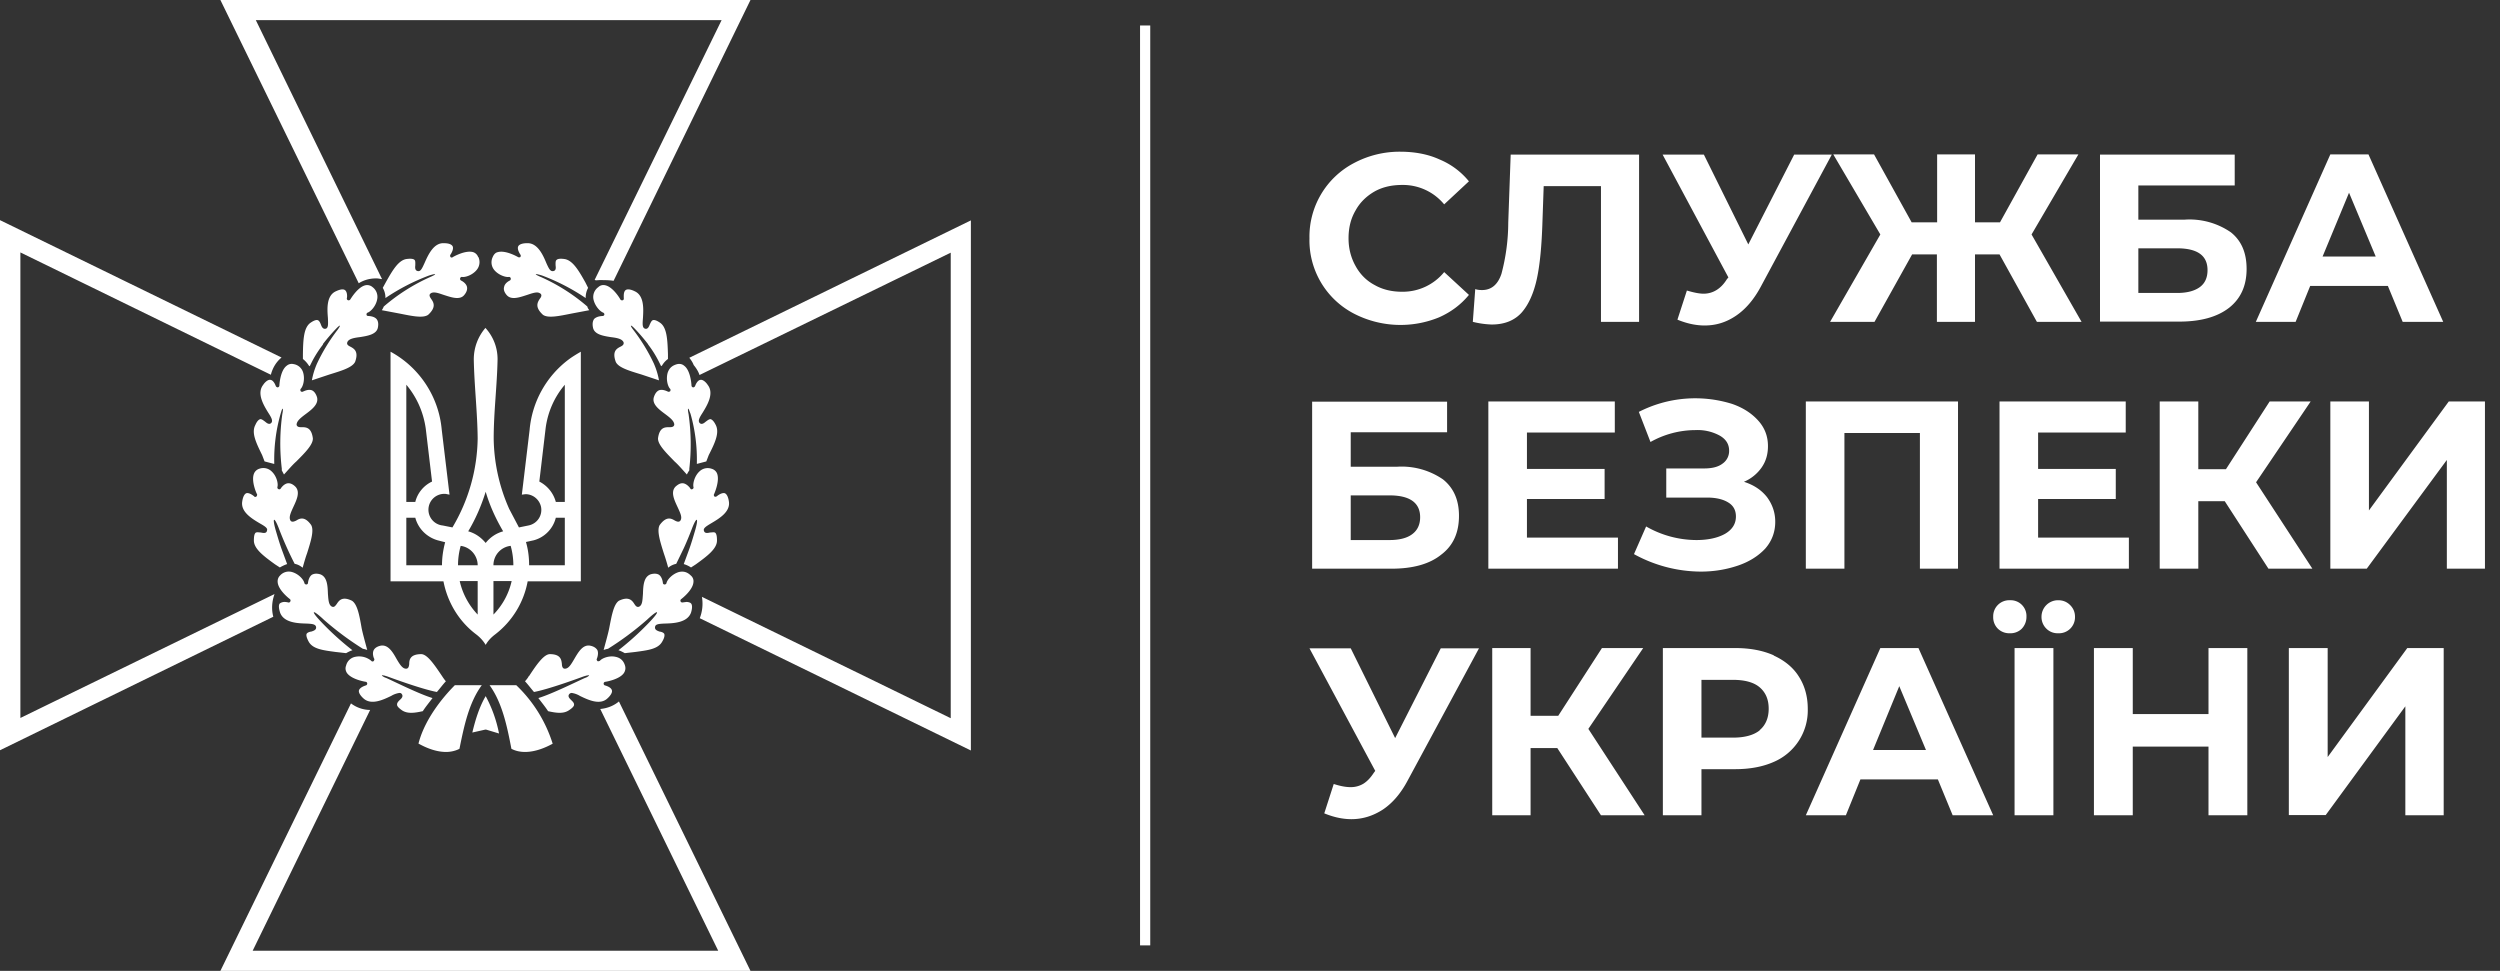
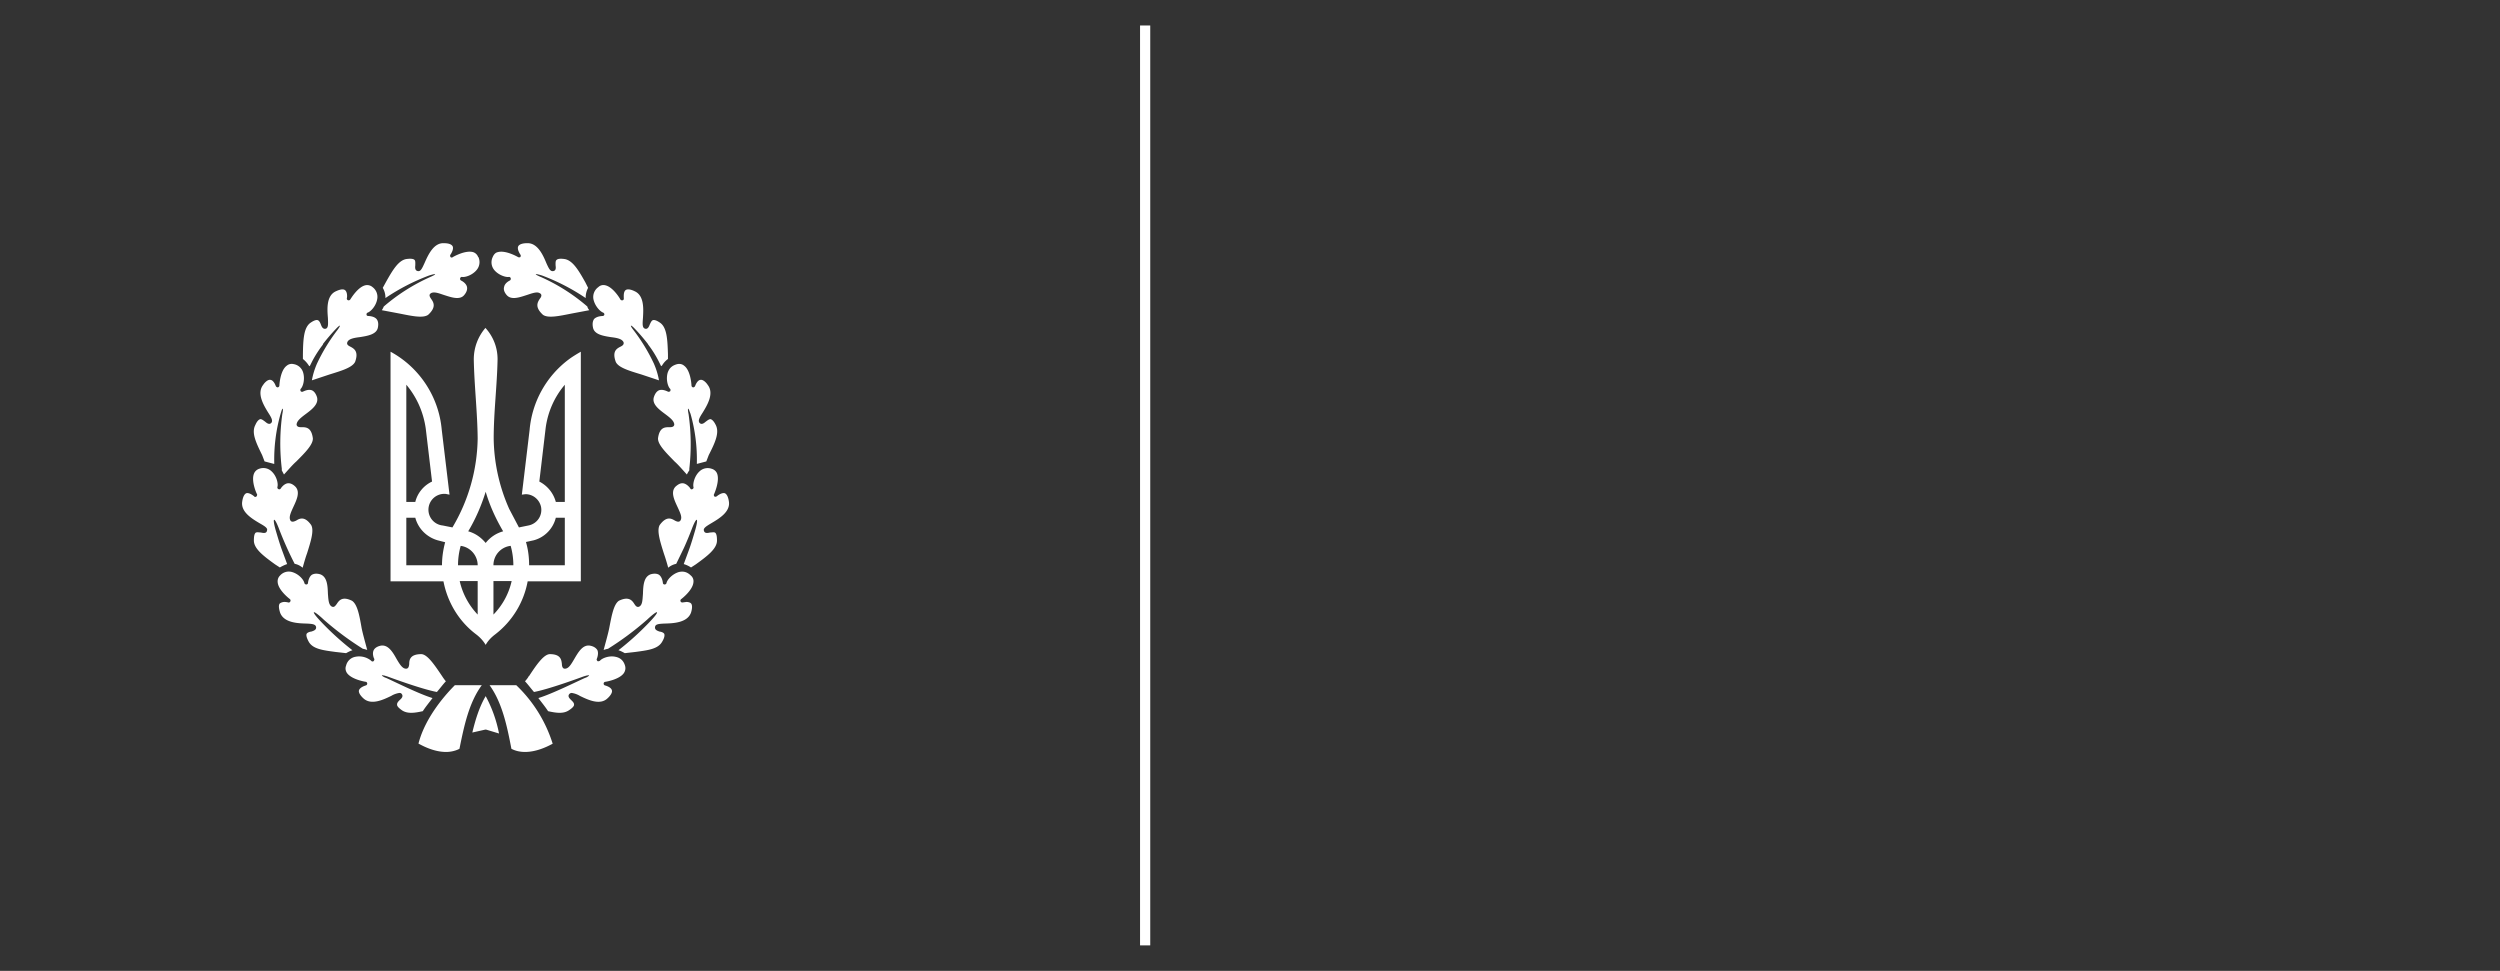
<svg xmlns="http://www.w3.org/2000/svg" fill="none" viewBox="0 0 103 40">
  <rect x="0" y="0" width="103" height="40" fill="#333333" stroke="none" />
-   <path d="M55.78 12.92a3.4 3.4 0 0 1-1.83-3.1 3.42 3.42 0 0 1 1.83-3.1 4 4 0 0 1 1.9-.47c.6 0 1.15.1 1.63.32.48.2.88.5 1.21.9l-1.02.95a2.2 2.2 0 0 0-1.73-.8c-.42 0-.8.08-1.14.27-.33.19-.6.45-.78.78-.2.34-.29.72-.29 1.15 0 .42.1.8.29 1.14.18.33.44.6.78.78.33.19.71.28 1.14.28a2.2 2.2 0 0 0 1.73-.81l1.02.94c-.33.4-.73.7-1.22.92a4.18 4.18 0 0 1-3.52-.15Zm11.75-6.55v6.89h-1.57V7.67H63.6l-.05 1.44c-.03.98-.1 1.77-.23 2.37-.13.6-.34 1.07-.63 1.4-.29.32-.7.49-1.23.49a3.7 3.7 0 0 1-.78-.11l.1-1.35c.08.03.18.04.28.04.38 0 .65-.22.8-.67a8.3 8.3 0 0 0 .28-2.11l.1-2.8h5.3Zm7.94 0-2.93 5.45c-.28.52-.62.92-1.02 1.19-.4.27-.82.4-1.29.4-.36 0-.73-.08-1.12-.24l.39-1.2c.27.08.5.13.69.13a1 1 0 0 0 .53-.15c.16-.1.3-.24.43-.45l.06-.07-2.71-5.06h1.7l1.83 3.7 1.89-3.7h1.55ZM82.37 10.48h-1v2.78H79.8v-2.78h-1.02l-1.55 2.78H75.4l2.07-3.6-1.94-3.3h1.68l1.55 2.8h1.05v-2.8h1.56v2.8h1.03l1.55-2.8h1.68l-1.93 3.3 2.06 3.6h-1.84l-1.54-2.78Zm7.33 1.59c.4 0 .71-.08.93-.24.22-.16.32-.4.32-.7 0-.6-.41-.9-1.26-.9H88.1v1.84h1.6Zm-3.18-5.7h5.55v1.27H88.1v1.41H90a3 3 0 0 1 1.91.52c.44.35.65.85.65 1.51 0 .69-.24 1.22-.72 1.6-.49.38-1.17.57-2.06.57h-3.26V6.37Zm11.36 4.2-1.1-2.63-1.09 2.63h2.19Zm.5 1.21h-3.2l-.6 1.48h-1.64l3.07-6.9h1.57l3.08 6.9h-1.67l-.61-1.48ZM57.25 22.25c.4 0 .72-.08.93-.24.22-.16.33-.4.33-.7 0-.6-.43-.9-1.26-.9h-1.6v1.84h1.6Zm-3.18-5.7h5.55v1.26h-3.97v1.42h1.9a3 3 0 0 1 1.9.52c.44.35.66.85.66 1.5 0 .7-.24 1.23-.73 1.6-.48.39-1.17.58-2.05.58h-3.27v-6.89Zm12.59 5.6v1.28h-5.34v-6.89h5.21v1.28h-3.62v1.5h3.2v1.24h-3.2v1.59h3.75Zm6.14-1.67c.22.3.34.63.34 1.02 0 .42-.14.79-.41 1.1-.28.3-.65.54-1.12.7-.47.16-.98.25-1.54.25a5.75 5.75 0 0 1-2.75-.72l.5-1.14a4.19 4.19 0 0 0 2.07.56c.46 0 .86-.08 1.17-.25.3-.17.46-.41.46-.72 0-.25-.1-.45-.32-.58-.21-.13-.5-.2-.87-.2h-1.68v-1.2h1.56c.32 0 .58-.06.76-.2a.63.63 0 0 0 .27-.53c0-.27-.13-.48-.4-.63a1.91 1.91 0 0 0-.99-.22 3.8 3.8 0 0 0-1.85.49l-.48-1.24a5.1 5.1 0 0 1 3.84-.33c.46.16.81.39 1.08.69.27.3.4.65.4 1.05 0 .33-.08.62-.26.88a1.7 1.7 0 0 1-.73.59c.41.13.72.34.95.63Zm7.87-3.94v6.89H79.1v-5.59h-3.11v5.59H74.4v-6.89h6.27Zm7.04 5.61v1.28h-5.33v-6.89h5.2v1.28h-3.61v1.5h3.2v1.24h-3.2v1.59h3.74Zm3.96-1.5h-1.1v2.78h-1.59v-6.89h1.59v2.79h1.14l1.8-2.79h1.69l-2.25 3.33 2.32 3.56h-1.81l-1.8-2.78Zm4.35-4.11h1.58v4.49l3.29-4.49h1.49v6.89h-1.57v-4.48l-3.3 4.48h-1.5v-6.89ZM60.94 26.7 58 32.15c-.28.53-.62.93-1.02 1.2-.4.26-.83.4-1.3.4-.36 0-.73-.08-1.12-.24l.39-1.21c.28.09.5.13.69.13a1 1 0 0 0 .53-.14c.16-.1.3-.25.43-.45l.06-.08-2.71-5.05h1.7l1.83 3.7 1.88-3.7h1.57Zm3.22 4.12h-1.1v2.77h-1.58V26.7h1.58v2.79h1.14L66 26.7h1.7l-2.26 3.33 2.32 3.56h-1.8l-1.8-2.77Zm8.34-.74c.24-.2.37-.5.37-.88 0-.39-.13-.68-.38-.89-.24-.2-.61-.3-1.09-.3h-1.3v2.38h1.3c.48 0 .85-.1 1.1-.3Zm.58-3.07c.44.2.8.49 1.03.86.24.37.37.82.37 1.33a2.31 2.31 0 0 1-1.4 2.19c-.45.2-.98.3-1.6.3H70.1v1.9h-1.59V26.7h2.98c.61 0 1.14.1 1.59.3Zm6.27 3.89-1.1-2.63-1.08 2.63h2.18Zm.5 1.21h-3.2l-.6 1.48H74.4l3.07-6.89h1.57l3.08 6.89h-1.67l-.61-1.48Zm4.46-6.21a.67.67 0 0 1-.2-.49.68.68 0 0 1 .69-.68c.2 0 .36.07.49.2s.2.29.2.48a.66.66 0 0 1-.7.68.65.65 0 0 1-.48-.19Zm-1.3.8h1.59v6.89H83V26.7Zm-.7-.8a.66.66 0 0 1-.19-.49.66.66 0 0 1 .69-.68.65.65 0 0 1 .68.68.7.7 0 0 1-.2.5.66.66 0 0 1-.48.18.67.67 0 0 1-.5-.19Zm10.28.8v6.89h-1.6v-2.83h-3.12v2.83h-1.6V26.7h1.6v2.72h3.12V26.7h1.6Zm1.71 0h1.6v4.49l3.28-4.49h1.5v6.89H99.1V29.1l-3.28 4.48H94.3V26.7Z" fill="#fff" />
  <g fill="#fff">
-     <path fill-rule="evenodd" clip-rule="evenodd" d="m29.73.83-5.23 10.7.05.02.15-.01c.2 0 .4 0 .58.03L30.92 0H9.08l5.7 11.67c.19-.12.43-.2.72-.2.09 0 .16.02.24.03L10.54.83h19.19ZM11.3 24.48.84 29.58V10.4l10.32 5.04c.07-.28.22-.53.44-.71L0 9.07v21.84l11.26-5.5c-.08-.3-.06-.63.05-.93Zm14.2 4.42c-.19.16-.45.28-.77.31l4.86 9.96H10.41l4.84-9.92a1.33 1.33 0 0 1-.79-.27L9.08 40h21.84L25.5 28.9Zm2.9-14.16c.07.09.14.19.18.3.1.12.19.26.24.41l10.35-5.04v19.18l-10.25-5c.05.3.02.6-.09.88L40 30.92V9.08l-11.6 5.66Z" />
    <path d="M20 13.51c-.3.35-.48.8-.48 1.3.02 1.08.15 2.17.16 3.26a7.36 7.36 0 0 1-1.04 3.66l-.4-.08a.65.65 0 0 1 .13-1.3l.15.03-.32-2.67a4.07 4.07 0 0 0-2.11-3.22v9.46h2.18c.17.88.65 1.66 1.34 2.18.16.12.3.27.4.44.1-.18.24-.32.4-.44a3.57 3.57 0 0 0 1.33-2.18h2.19v-9.46c-.17.1-.34.2-.5.32a4.07 4.07 0 0 0-1.61 2.9l-.32 2.67.15-.02c.3 0 .57.21.64.52.07.36-.16.7-.52.77l-.39.08-.4-.76a7.36 7.36 0 0 1-.64-2.9c0-1.09.14-2.18.16-3.27 0-.5-.19-.95-.5-1.29Zm-3.26 2.34c.42.5.7 1.11.8 1.8l.26 2.19c-.34.16-.6.47-.69.84h-.37v-4.83Zm6.53 0v4.83h-.37c-.1-.37-.35-.67-.68-.84l.26-2.2c.09-.68.37-1.3.8-1.8Zm-3.26 4.41c.17.58.42 1.12.72 1.63-.29.08-.54.25-.72.48-.19-.23-.43-.4-.72-.48.3-.5.54-1.05.72-1.63Zm-3.27 1.07h.37c.12.45.47.8.92.93l.31.08c-.08.3-.13.62-.13.95h-1.47v-1.96Zm6.16 0h.37v1.96H21.8c0-.33-.04-.65-.13-.96l.32-.07c.45-.12.8-.48.91-.93Zm-3.92 1.16c.4.05.7.4.7.8h-.81c0-.28.04-.55.11-.8Zm2.06 0c.07.25.11.52.11.8h-.82a.8.8 0 0 1 .7-.8Zm-2.1 1.45h.74v1.38a2.94 2.94 0 0 1-.74-1.38Zm1.4 0h.74c-.12.53-.38 1-.75 1.38v-1.38Zm-.04-13.35c.04-.1.11-.18.2-.2.33-.1.84.2.84.2a.1.1 0 0 0 .1 0c.02-.04.02-.08 0-.1-.04-.06-.14-.23-.09-.34.05-.1.22-.13.35-.13.44-.03.67.48.81.82.1.22.16.35.28.33.13-.02.11-.15.1-.24 0-.08-.01-.18.04-.22.05-.05.16-.06.31-.04.35.04.6.47.88.97l.11.22a.85.85 0 0 0-.1.42 8.56 8.56 0 0 0-1.8-.93c-.33-.1-.34-.06-.03.07a7.76 7.76 0 0 1 1.9 1.21c.01.06.04.1.08.15l-.74.14c-.5.1-.96.2-1.17.05-.35-.32-.22-.52-.13-.66.05-.06.1-.15.03-.21a.23.23 0 0 0-.15-.05c-.11 0-.25.05-.4.1-.31.1-.66.23-.85 0-.1-.12-.13-.23-.1-.33.03-.17.23-.26.23-.26a.08.08 0 0 0 .04-.1.07.07 0 0 0-.08-.05c-.13.02-.43-.08-.6-.29a.5.5 0 0 1-.06-.53Zm6.4 3.59a8 8 0 0 0-.54-.63c-.19-.2-.23-.17-.06.05a7.53 7.53 0 0 1 .84 1.38c.1.23.17.46.21.69l-.72-.24c-.49-.15-.95-.28-1.06-.52-.16-.44.04-.55.2-.63.06-.03.15-.08.12-.18-.06-.14-.27-.18-.52-.21-.32-.05-.69-.11-.74-.4-.03-.15-.01-.27.05-.35.12-.12.34-.12.34-.12.04 0 .07-.02.08-.06a.08.08 0 0 0-.05-.08c-.13-.05-.34-.27-.4-.55a.5.5 0 0 1 .2-.5.3.3 0 0 1 .27-.08c.34.06.64.58.64.59.02.03.06.04.1.03a.07.07 0 0 0 .04-.08c0-.07-.02-.27.08-.34.09-.06.25-.01.37.05.4.18.36.74.34 1.1-.02.25-.03.4.08.44.12.04.17-.09.2-.17.04-.08.07-.16.13-.18.07-.02.17.02.3.11.28.2.3.7.32 1.29v.2a.89.89 0 0 0-.25.28c-.02 0-.03.01-.03.02l-.1-.2a4.4 4.4 0 0 0-.44-.7Zm-4.9 13.67c.3-.46.6-.89.85-.9.46 0 .48.24.5.41 0 .07.02.19.12.19.16 0 .26-.18.39-.4.17-.29.35-.6.65-.55.15.03.24.09.3.18.07.15-.02.36-.02.36-.02.03 0 .07.03.1.03.01.07 0 .1-.02.08-.1.37-.22.64-.16.2.04.33.16.39.36.03.1.02.2-.04.3-.18.28-.77.37-.77.37-.04 0-.07.04-.07.07 0 .04.02.07.06.08.07.02.25.08.28.2.03.1-.08.24-.18.33-.31.3-.81.06-1.14-.1a.9.9 0 0 0-.33-.12.13.13 0 0 0-.1.04c-.09.1.01.19.07.25.06.06.13.12.12.2 0 .06-.08.14-.22.23-.23.15-.54.1-.85.03-.1-.16-.28-.38-.4-.54.54-.16 1.63-.7 1.9-.82l.1-.04c.13-.08.12-.1-.03-.06 0-.02 0-.02-.01 0l-.1.03c-.27.1-1.45.53-2.04.64-.13-.15-.28-.35-.37-.44.06-.07.12-.14.16-.22Zm5.31-9.79c.06-.47.3-.46.47-.46.07 0 .18 0 .2-.1 0-.15-.16-.28-.36-.43-.27-.2-.57-.42-.48-.71.05-.15.12-.24.21-.28.16-.06.35.05.36.05.03.02.07.01.1-.01.02-.03.02-.08 0-.1-.1-.1-.18-.4-.1-.67.07-.2.2-.3.4-.35.1-.02.2 0 .28.07.27.2.3.8.3.82 0 .03.03.06.06.07.04 0 .07-.02.09-.06.02-.06.1-.24.22-.25.1-.02.23.1.3.21.27.35-.02.83-.21 1.14-.13.2-.2.33-.13.42.09.1.2 0 .26-.05.07-.05.14-.11.2-.1.07.02.14.1.21.24.16.32-.03.73-.29 1.24l-.1.26-.38.1h-.01a6.9 6.9 0 0 0-.26-2.06l-.04-.1c-.05-.16-.08-.14-.06.01l.02.11a8.8 8.8 0 0 1 .03 2.24v.07a.94.94 0 0 0-.1.17c-.14-.15-.35-.4-.5-.53-.35-.36-.7-.7-.69-.96Zm.07 3.57c.28-.38.48-.27.63-.18.06.03.16.08.22 0 .09-.13 0-.31-.11-.55-.14-.3-.3-.63-.09-.85.11-.1.21-.15.31-.14.17.02.3.21.3.21.01.04.05.05.09.03a.07.07 0 0 0 .04-.09c-.03-.13.04-.44.24-.63a.49.49 0 0 1 .5-.12c.11.03.19.1.23.19.13.31-.12.86-.12.86-.02.03-.01.07.02.1a.1.1 0 0 0 .1-.02c.05-.04.2-.15.32-.12.1.04.15.2.17.34.07.43-.41.71-.73.9-.2.12-.33.2-.3.3.03.13.16.1.25.08l.13-.01c.03 0 .06 0 .09.02.05.05.07.15.07.32 0 .34-.4.64-.87.98l-.2.13a1.1 1.1 0 0 0-.3-.14l.21-.57c.1-.27.18-.55.26-.82.16-.56.06-.58-.14-.05-.1.26-.21.53-.33.79l-.31.64a.74.74 0 0 0-.33.16 8.24 8.24 0 0 0-.18-.59c-.15-.48-.3-.94-.17-1.17Zm-1.68 3.12c.42-.2.55 0 .64.14.04.06.1.15.2.1.13-.07.13-.27.15-.53.01-.33.03-.7.32-.8.14-.04.26-.03.34.02.14.1.16.33.16.33 0 .04.03.07.07.07.04 0 .07-.02.08-.06.03-.14.24-.37.5-.45.2-.05.36 0 .5.14a.3.3 0 0 1 .11.27c-.02.34-.5.7-.5.7a.08.08 0 0 0-.03.1c.02.03.05.05.09.04l.15-.02c.07 0 .15.02.19.06.07.08.04.25 0 .38-.15.41-.7.44-1.07.45-.24.01-.39.02-.41.13-.03.13.1.17.18.2.08.01.17.04.2.1.02.07 0 .17-.09.32-.17.3-.58.35-1.1.42l-.44.05a1.8 1.8 0 0 0-.2-.1l-.06-.02a11.58 11.58 0 0 0 1.27-1.15c.48-.5.4-.57-.1-.1a12.4 12.4 0 0 1-1.6 1.19c-.11.02-.18.05-.18.05.07-.27.18-.65.23-.9.1-.51.18-.98.4-1.13Zm-5.8-14.16a.33.33 0 0 0-.2-.2c-.33-.1-.84.2-.84.2a.07.07 0 0 1-.1 0c-.02-.04-.02-.08 0-.1.04-.06.14-.23.09-.34-.05-.1-.21-.13-.35-.13-.43-.03-.66.48-.81.82-.1.22-.16.35-.27.33-.13-.02-.12-.15-.11-.24 0-.08.01-.18-.03-.22-.05-.05-.16-.06-.32-.04-.34.04-.59.47-.87.97l-.12.22a.8.8 0 0 1 .11.42 8.57 8.57 0 0 1 1.8-.93c.32-.1.33-.06.03.07a7.77 7.77 0 0 0-1.9 1.21.67.67 0 0 1-.08.15l.74.14c.5.1.96.2 1.17.05.35-.32.22-.52.12-.66-.04-.06-.1-.15-.03-.21.04-.04.1-.05.15-.05.12 0 .25.05.4.1.31.1.67.23.85 0 .1-.12.13-.23.11-.33-.04-.17-.24-.26-.24-.26a.08.08 0 0 1-.04-.1.07.07 0 0 1 .08-.05c.14.02.43-.08.6-.29a.5.5 0 0 0 .07-.53Zm-6.4 3.59c.17-.22.35-.43.54-.63.19-.2.22-.17.06.05a7.5 7.5 0 0 0-.84 1.38c-.1.23-.17.46-.21.69l.72-.24c.48-.15.94-.28 1.06-.52.16-.44-.05-.55-.2-.63-.06-.03-.16-.08-.12-.18.05-.14.27-.18.51-.21.32-.05.7-.11.75-.4.03-.15.01-.27-.06-.35-.11-.12-.33-.12-.33-.12-.04 0-.08-.02-.08-.06 0-.03.01-.07.05-.08.13-.05.34-.27.39-.55a.5.5 0 0 0-.19-.5.34.34 0 0 0-.28-.08c-.33.06-.63.58-.64.59a.08.08 0 0 1-.09.03.07.07 0 0 1-.05-.08c.02-.07.02-.27-.08-.34-.09-.06-.24-.01-.37.05-.4.18-.36.74-.33 1.1.01.25.02.4-.08.44-.13.04-.18-.09-.21-.17-.03-.08-.07-.16-.13-.18-.07-.02-.17.02-.3.11-.28.2-.3.7-.31 1.29v.2c.1.08.18.17.25.28l.03.02.1-.2c.13-.25.28-.48.45-.7Zm8.33 16.8c.43 0 .85-.18 1.14-.34a5.68 5.68 0 0 0-1.5-2.41h-1.1c.52.72.72 1.68.9 2.62.17.09.36.13.56.13Zm-4.38-.34c.29.16.7.34 1.13.34.2 0 .4-.05.55-.13.19-.94.39-1.9.92-2.62h-1.11c-.3.3-1.21 1.27-1.5 2.41Zm.96-2.79c-.31-.46-.6-.89-.85-.9-.47 0-.5.24-.5.41-.01.07-.02.19-.13.19-.15 0-.26-.18-.39-.4-.16-.29-.35-.6-.65-.55-.14.03-.24.09-.29.18-.08.15.01.36.02.36.01.03 0 .07-.03.1a.07.07 0 0 1-.1-.02.78.78 0 0 0-.65-.16.48.48 0 0 0-.38.36c-.04.1-.03.2.03.3.19.28.77.37.78.37.03 0 .06.04.06.07 0 .04-.02.07-.06.08-.06.02-.24.08-.28.2-.03.1.08.24.18.33.32.3.82.06 1.15-.1a.9.9 0 0 1 .33-.12c.04 0 .07 0 .1.04.08.1-.01.19-.08.25-.06.06-.12.12-.11.2 0 .06.08.14.21.23.23.15.54.1.85.03.1-.16.28-.38.4-.54-.54-.16-1.62-.7-1.89-.82l-.1-.04c-.01 0-.01 0 0 0-.14-.08-.12-.1.02-.06 0-.02 0-.02.01 0l.1.03c.27.1 1.45.53 2.04.64.13-.15.28-.35.37-.44a2.06 2.06 0 0 1-.16-.22Zm-5.32-9.79c-.06-.47-.3-.46-.47-.46-.07 0-.18 0-.2-.1 0-.15.16-.28.36-.43.27-.2.56-.42.48-.71-.05-.15-.12-.24-.21-.28-.16-.06-.35.05-.36.05a.08.08 0 0 1-.1-.01c-.02-.03-.02-.08 0-.1.1-.1.18-.4.1-.67a.49.49 0 0 0-.4-.35.32.32 0 0 0-.28.07c-.27.2-.3.8-.3.82 0 .03-.03.06-.06.07-.04 0-.07-.02-.09-.06-.02-.06-.1-.24-.22-.25-.1-.02-.23.1-.3.21-.27.35.02.83.21 1.14.13.2.2.33.13.42-.09.1-.2 0-.26-.05-.07-.05-.14-.11-.2-.1-.07.02-.14.1-.2.24-.17.32.03.73.28 1.24l.1.26.38.1h.02a6.9 6.9 0 0 1 .26-2.06l.03-.1c.05-.16.08-.14.06.01l-.02.11a8.8 8.8 0 0 0-.02 2.24v.07l.09.17c.14-.15.35-.4.5-.53.36-.36.7-.7.69-.96Zm-.07 3.57c-.27-.38-.48-.27-.62-.18-.07.03-.17.08-.23 0-.08-.13 0-.31.11-.55.14-.3.3-.63.09-.85-.1-.1-.21-.15-.31-.14-.17.02-.29.21-.29.21a.07.07 0 0 1-.1.03c-.03-.01-.05-.05-.04-.09.04-.13-.03-.44-.23-.63a.49.49 0 0 0-.51-.12c-.1.03-.18.1-.22.19-.14.31.11.86.12.86.01.03 0 .07-.03.1a.07.07 0 0 1-.1-.02c-.05-.04-.2-.15-.31-.12-.1.04-.15.2-.17.34-.07.43.4.71.72.9.21.12.34.2.3.3-.02.13-.16.1-.25.08l-.12-.01c-.04 0-.07 0-.1.02-.05.05-.07.15-.07.32 0 .34.4.64.87.98l.2.13c.1-.06.21-.11.3-.14l-.21-.57c-.1-.27-.18-.55-.26-.82-.16-.56-.06-.58.14-.05a14.8 14.8 0 0 0 .64 1.43c.12.02.23.08.33.16.05-.18.12-.43.18-.59.15-.48.3-.94.17-1.17Zm1.68 3.12c-.41-.2-.54 0-.63.14-.05.06-.1.15-.2.1-.13-.07-.14-.27-.16-.53-.01-.33-.03-.7-.32-.8-.14-.04-.25-.03-.34.02-.14.1-.16.33-.16.33 0 .04-.03.07-.07.07a.08.08 0 0 1-.08-.06c-.03-.14-.23-.37-.5-.45a.48.48 0 0 0-.5.14.33.33 0 0 0-.1.27c.02.34.5.7.5.7.03.02.04.07.02.1a.07.07 0 0 1-.09.04.66.66 0 0 0-.14-.02.34.34 0 0 0-.2.06c-.07.08-.03.25.01.38.15.41.7.44 1.06.45.24.01.39.02.42.13.03.13-.1.17-.19.2-.08.01-.17.04-.2.1-.02.07.01.17.09.32.17.3.58.35 1.1.42l.44.05a1.77 1.77 0 0 1 .2-.1l.06-.02a11.53 11.53 0 0 1-1.27-1.15c-.48-.5-.4-.57.1-.1a12.4 12.4 0 0 0 1.6 1.19c.11.02.18.05.18.05-.07-.27-.18-.65-.23-.9-.09-.51-.17-.98-.4-1.13Zm4.96 5.43.53-.12h.04l.53.16a5.43 5.43 0 0 0-.55-1.54c-.27.46-.43 1-.55 1.5Z" />
  </g>
  <path d="M47.39 1.05h-.42v37.9h.42V1.05Z" fill="#fff" />
</svg>